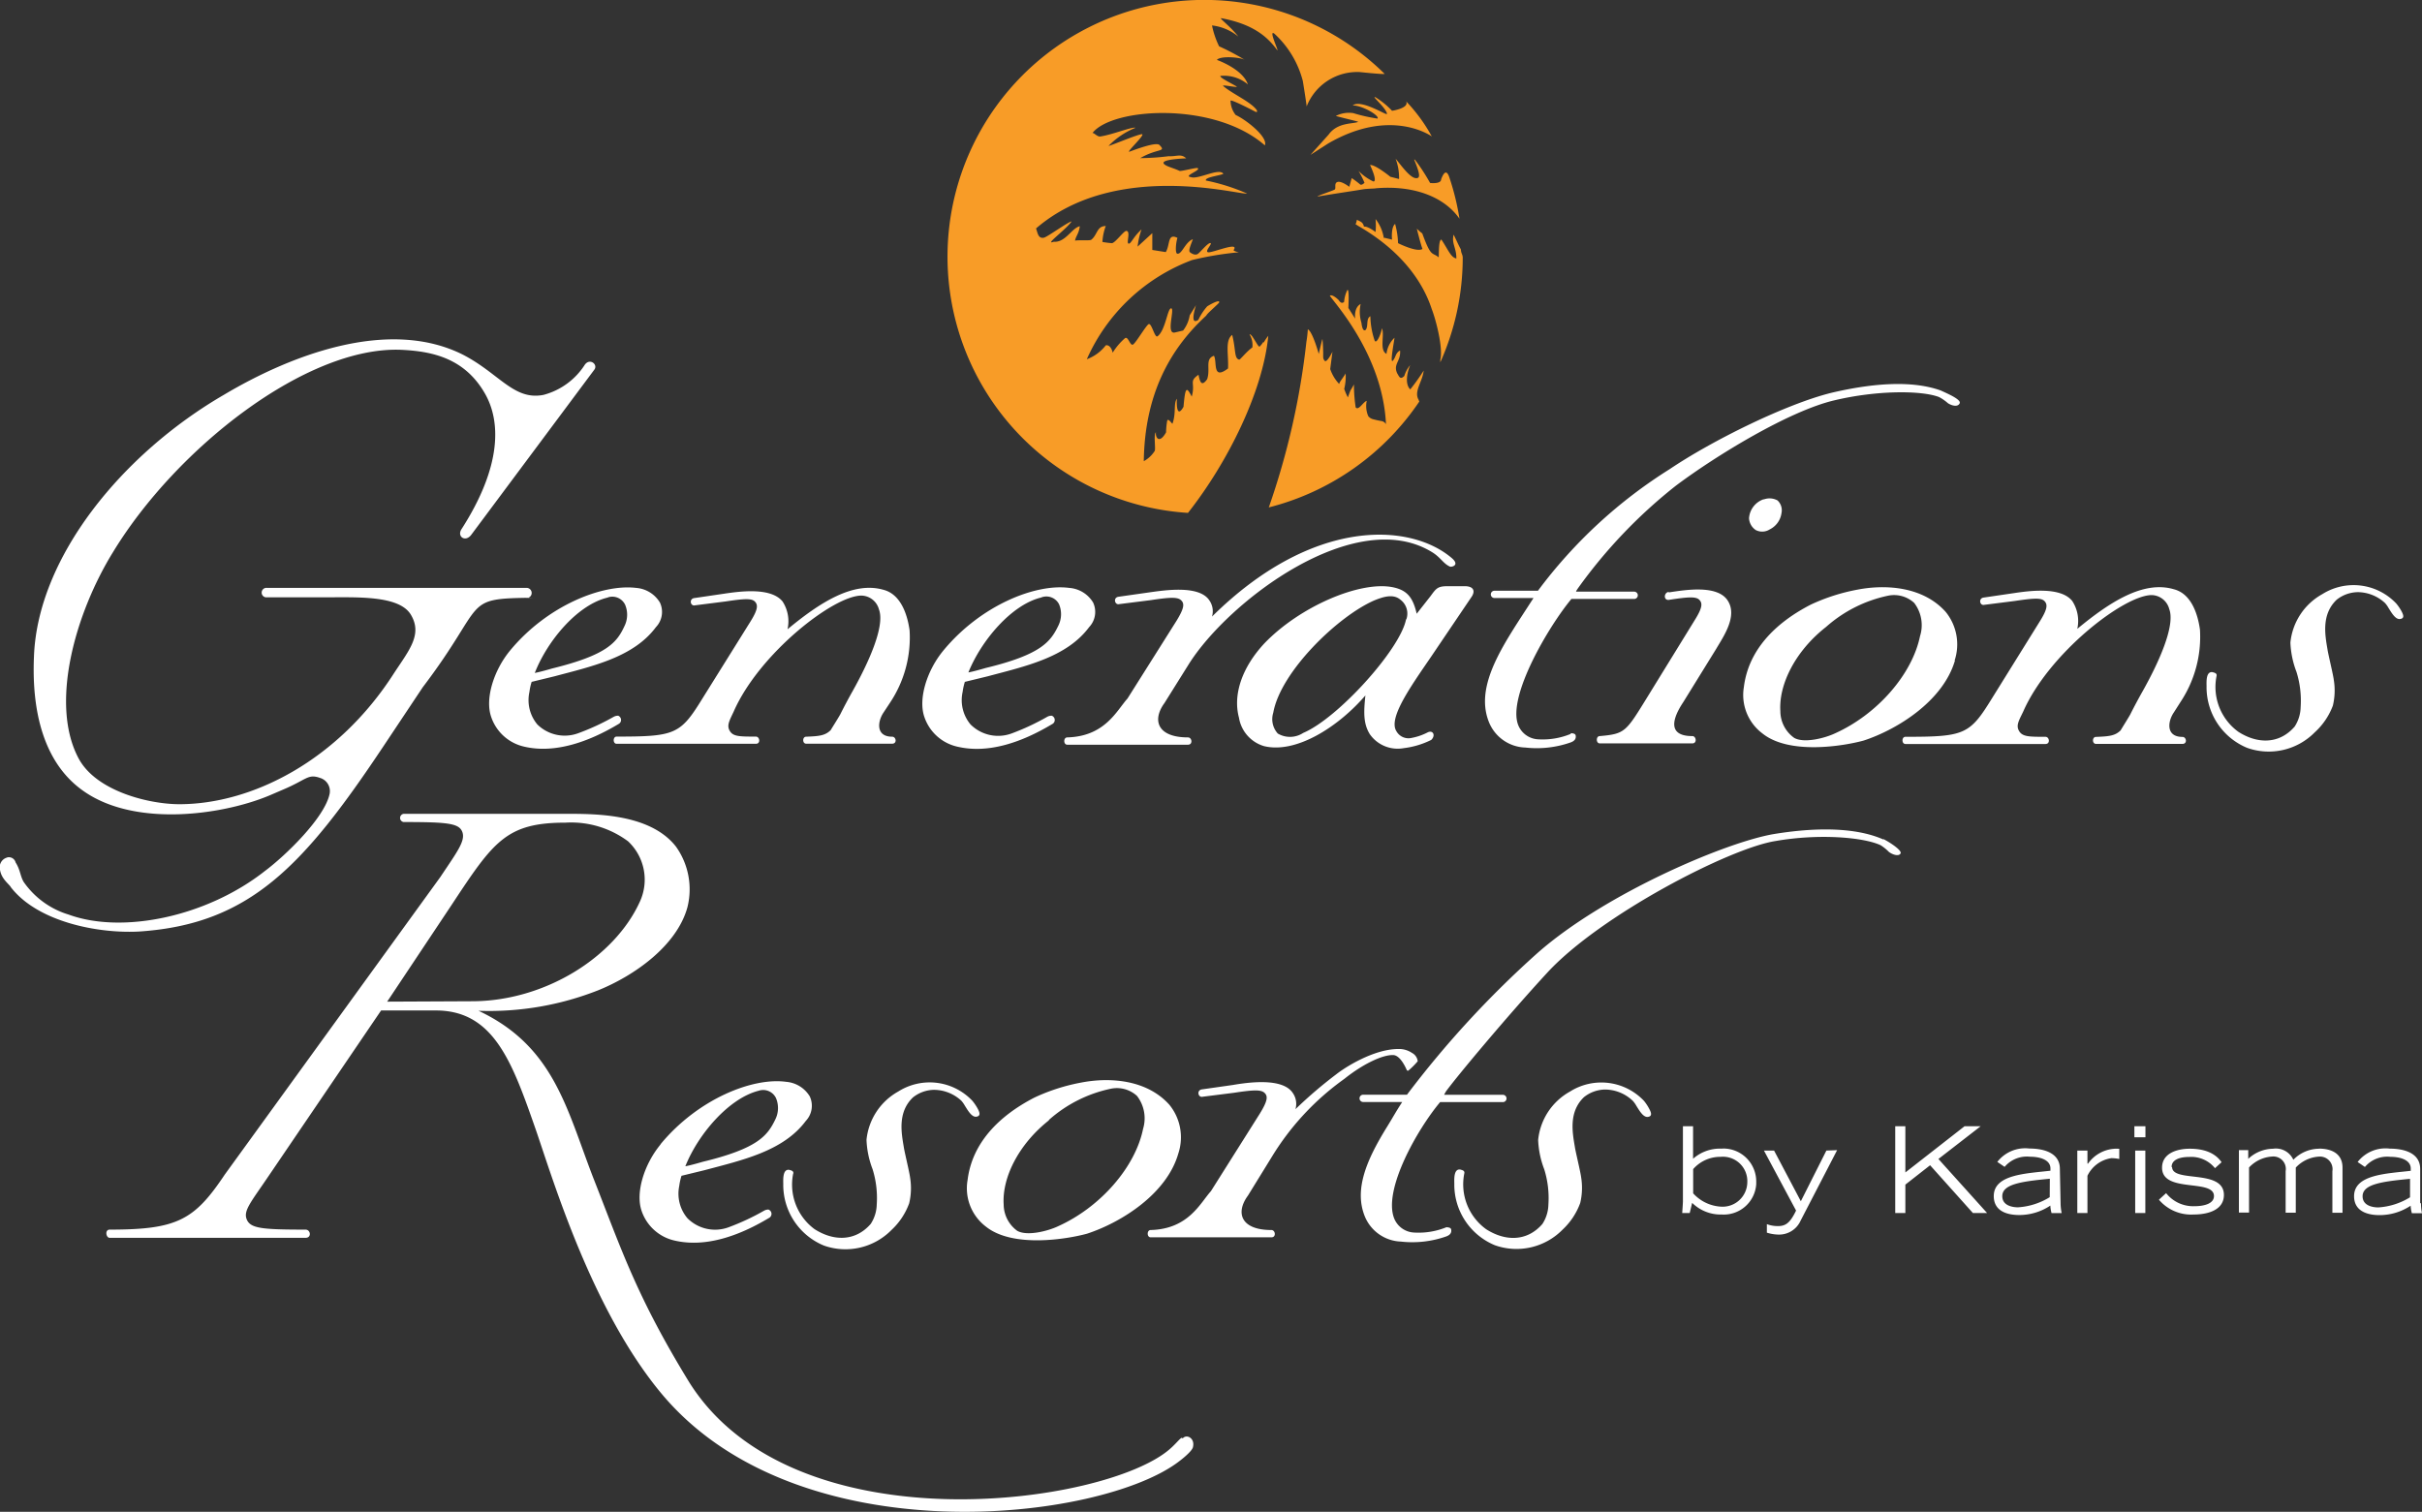
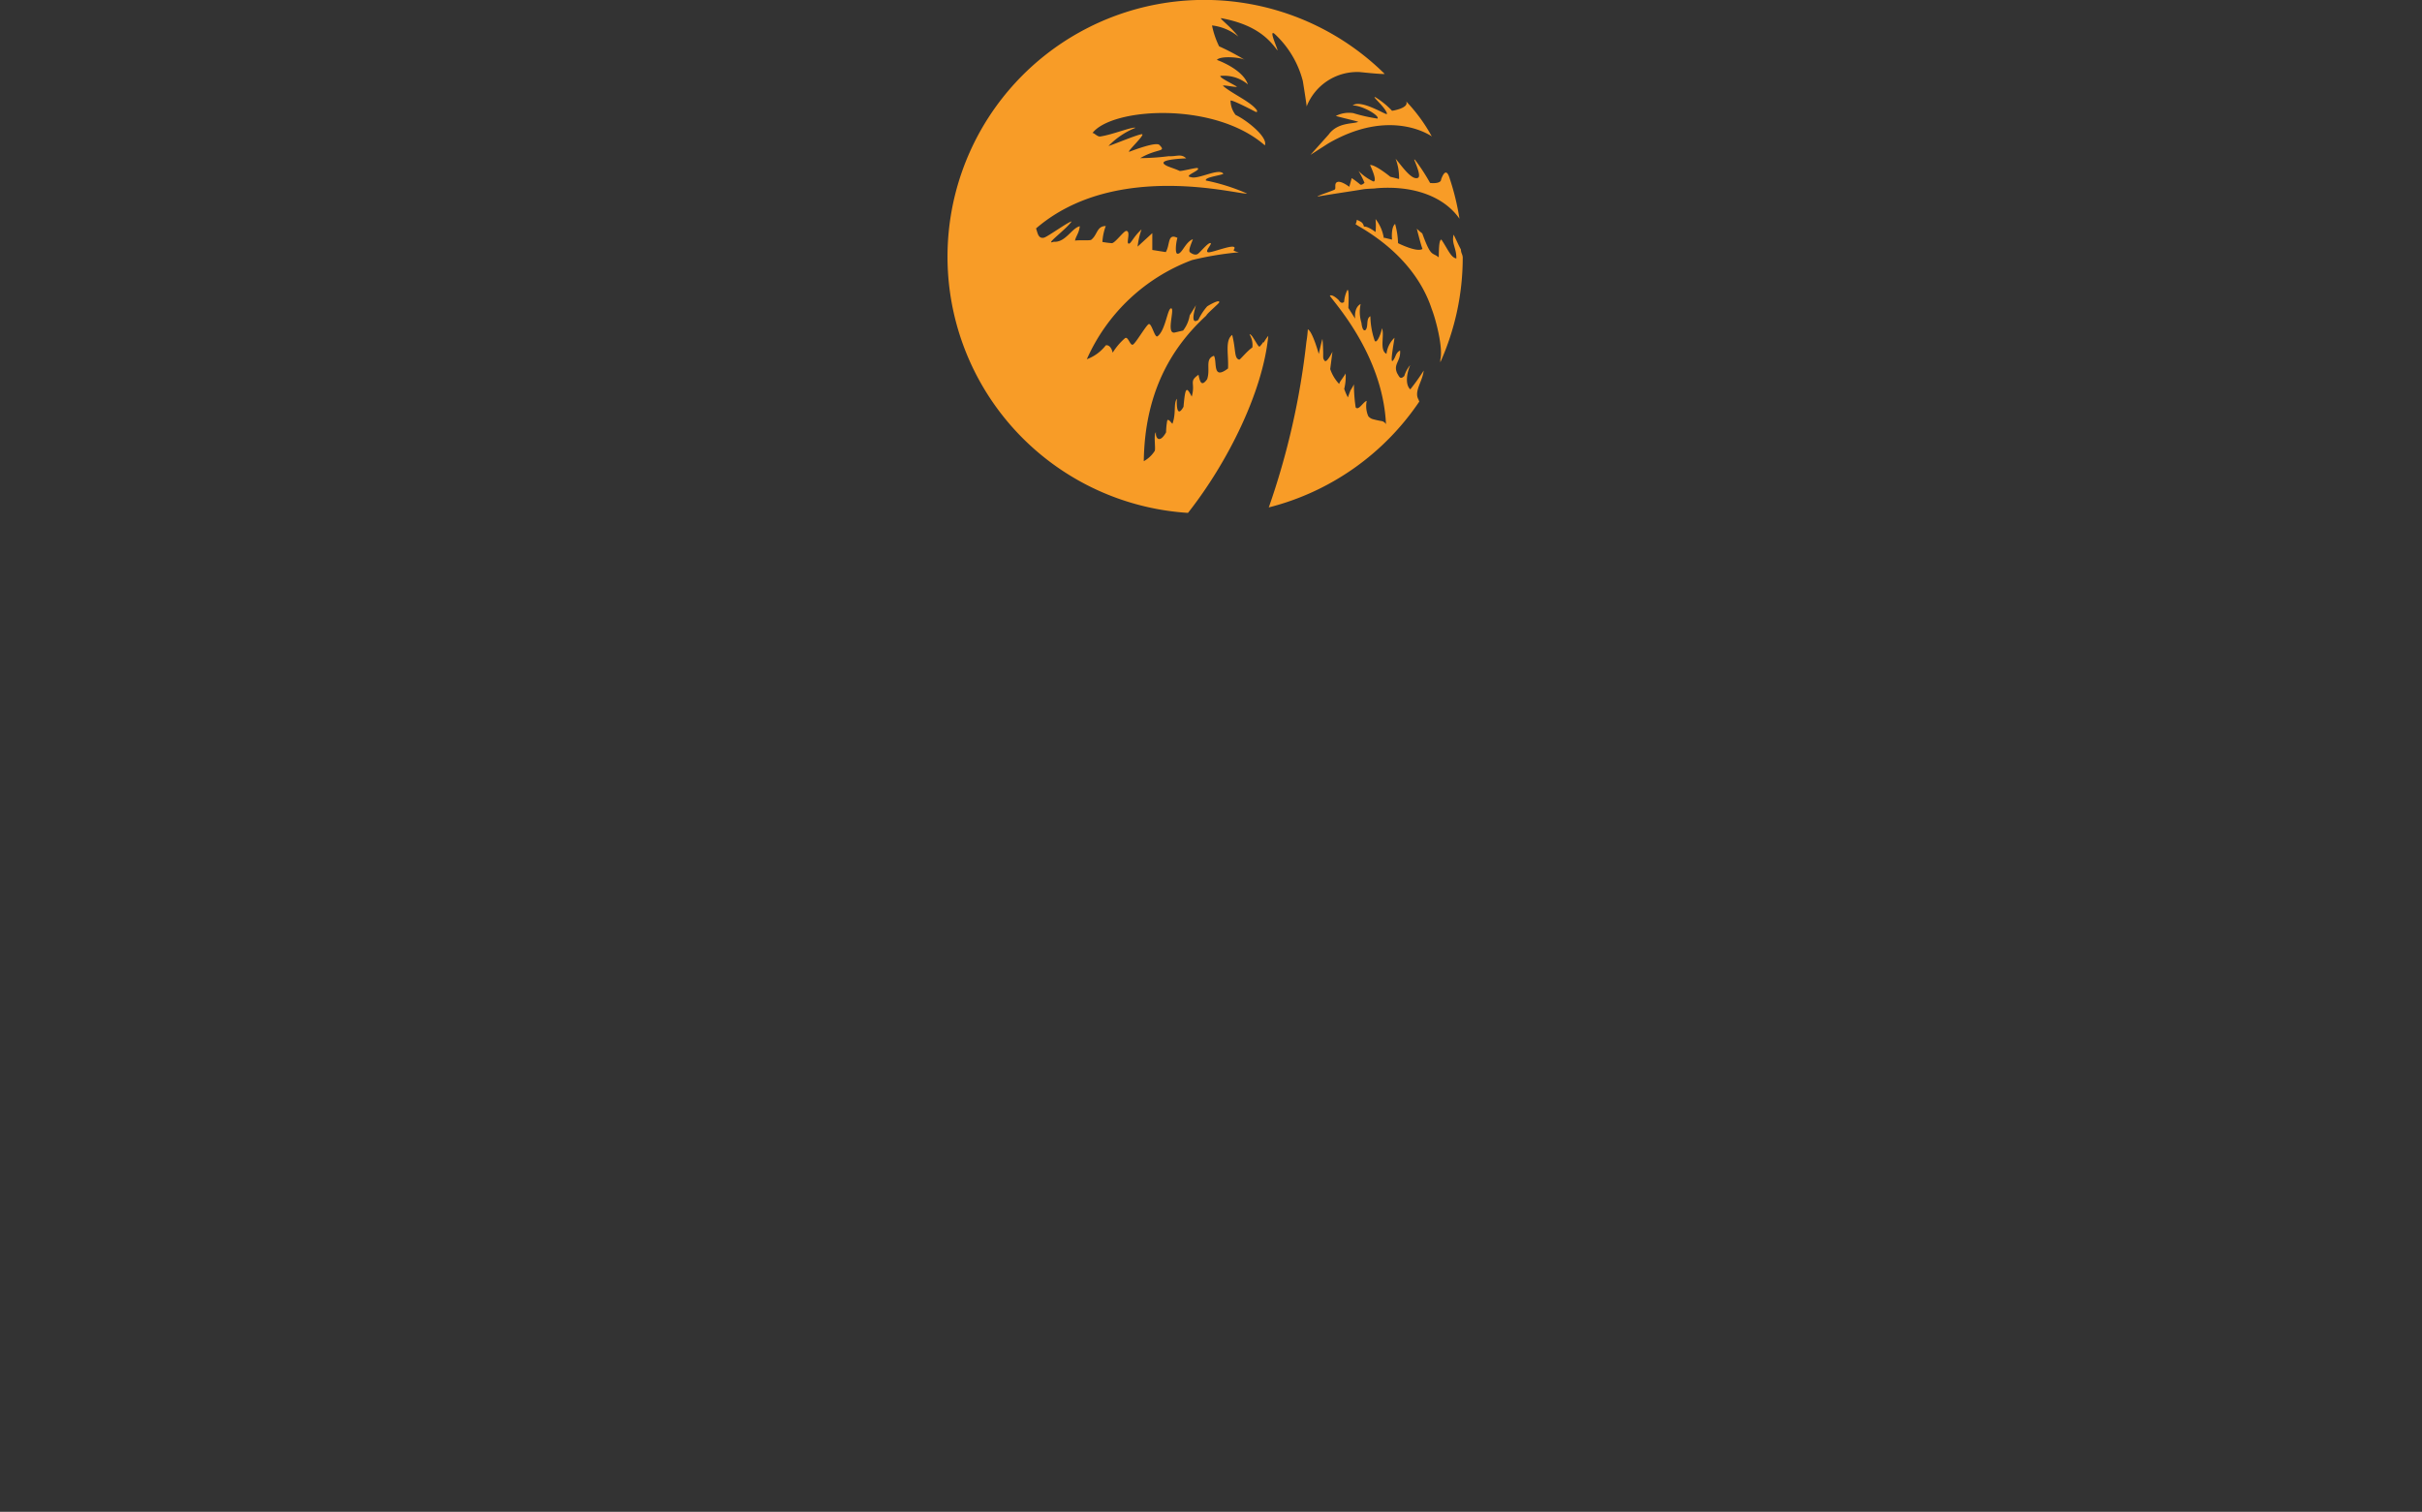
<svg xmlns="http://www.w3.org/2000/svg" viewBox="0 0 238.9 149.15">
  <rect x="0" y="0" width="238.9" height="149.15" fill="#333333" stroke="none" />
  <defs>
    <style>.cls-1{fill:#fff}.cls-2{fill:#f89c27}</style>
  </defs>
  <title>Asset logo</title>
  <g id="Layer_2" data-name="Layer 2">
    <g id="Layer_2-2" data-name="Layer 2">
-       <path class="cls-1" d="M195.37 111.11h-1.59l-5.84 4.56v-4.56h-1v8.56h1v-2.8l2.44-1.91 4.22 4.71h1.4l-4.8-5.33zm7.81 4.2c0-1.58-1.6-2-3-2a3.48 3.48 0 0 0-3.17 1.32l.72.49a2.88 2.88 0 0 1 2.52-1c1 0 2 .32 2 1.15v.23c-2.4.28-5.59.36-5.59 2.5 0 1.59 1.49 1.87 2.51 1.87a5.53 5.53 0 0 0 3.07-.93 3.36 3.36 0 0 0 .12.74h1a5 5 0 0 1-.11-1zm-1 2.8a6.77 6.77 0 0 1-3.13 1c-.47 0-1.55-.13-1.55-1.1 0-1.19 1.88-1.45 4.69-1.72zm3.72-3.32v-1.28h-1v6.16h1V116a3.12 3.12 0 0 1 2.37-1.74 4.14 4.14 0 0 1 .77.08v-1a2.75 2.75 0 0 0-.56 0 3.46 3.46 0 0 0-2.53 1.47zm4.63-2.59h1.09v-1.09h-1.09zm.08 7.47h1v-6.16h-1zm3.59-4.53c0-.65.64-1 1.77-1a3 3 0 0 1 2.51 1.11l.65-.59c-.32-.45-1.07-1.33-3.14-1.33-1.29 0-2.73.47-2.73 1.87 0 2.54 5.12 1.06 5.12 2.8 0 .73-.92 1-1.93 1a3.4 3.4 0 0 1-2.79-1.29l-.71.65a4.17 4.17 0 0 0 3.41 1.46c1.58 0 3-.52 3-1.93 0-2.6-5.11-1.17-5.11-2.76zm14.52-1.81a3.56 3.56 0 0 0-2.51 1.09 1.89 1.89 0 0 0-2-1.09 3.64 3.64 0 0 0-2.45 1v-.86h-.92v6.16h1v-4.45a3.4 3.4 0 0 1 2.28-1.08 1.23 1.23 0 0 1 1.33 1.44v4.1h1v-4.45a3.39 3.39 0 0 1 2.26-1.08 1.24 1.24 0 0 1 1.35 1.44v4.1h1v-4.45c0-1.76-1.72-1.88-2.29-1.88zm10 5.39v-3.4c0-1.58-1.6-2-3-2a3.48 3.48 0 0 0-3.17 1.32l.72.49a2.88 2.88 0 0 1 2.52-1c1 0 2 .32 2 1.15v.23c-2.4.28-5.59.36-5.59 2.5 0 1.59 1.5 1.87 2.51 1.87a5.54 5.54 0 0 0 3.07-.93 3.47 3.47 0 0 0 .12.74h1a4.86 4.86 0 0 1-.1-1zm-1-.6a6.76 6.76 0 0 1-3.13 1c-.47 0-1.55-.13-1.55-1.1 0-1.19 1.88-1.45 4.68-1.72zm-67.96-4.8a4 4 0 0 0-2.76 1v-3.21h-1v7.41c0 .16-.06 1-.07 1.15h.74l.24-1a4 4 0 0 0 2.92 1.15 3.21 3.21 0 0 0 3.4-3v-.21a3.25 3.25 0 0 0-3.2-3.3zm-.08 5.72a4 4 0 0 1-2.67-1.31v-2.39a3.55 3.55 0 0 1 2.7-1.21 2.41 2.41 0 0 1 2.64 2.53 2.44 2.44 0 0 1-2.49 2.39zm10.47-5.53l-2.52 5-2.64-5h-1l3.17 5.92c-.57 1.18-1 1.53-1.77 1.53a3 3 0 0 1-1.11-.19v.84a4 4 0 0 0 1.18.19 2.32 2.32 0 0 0 2.15-1.38l3.6-6.95zM97.23 121c2.64 2.14 8 1.26 10 .71 3.35-1.1 7.86-3.91 9-7.92a5.08 5.08 0 0 0-.88-4.79c-2.2-2.47-5.83-2.75-8.69-2.2a19 19 0 0 0-4.62 1.48c-3.63 1.87-6.16 4.57-6.6 8.14a4.74 4.74 0 0 0 1.79 4.58zm6.23-10.51a13.31 13.31 0 0 1 6.11-3.08 2.93 2.93 0 0 1 2.58.71 3.61 3.61 0 0 1 .6 3.25c-.77 3.79-4.23 7.75-8.41 9.62-.93.44-3 1-4 .44a3.24 3.24 0 0 1-1.34-2.6c-.17-2.63 1.46-5.93 4.46-8.3zm13.08 31.36c-.22.14-.62.65-1.13 1.09-6.26 5.53-37.08 9.87-47.42-6.56-5.24-8.55-6.7-13.14-9.5-20.25-2.62-6.8-3.87-12.92-11.29-16.41A29.29 29.29 0 0 0 59 97.7c3.56-1.44 7.74-4.37 8.8-8.17a7.26 7.26 0 0 0-1.12-6c-2.62-3.37-8.3-3.24-11.23-3.24H39.81a.41.41 0 0 0 0 .81c4.37 0 5.49.12 5.8 1s-.56 2-2.18 4.43l-21.26 29.35c-3 4.49-4.68 5.43-11.35 5.43-.5 0-.37.81 0 .81h19.32c.62 0 .5-.81 0-.81-4.31 0-5.43-.12-5.8-1s.44-1.74 2.25-4.43l11-16.19H43c5.74 0 7.55 5.18 9.86 11.79 1.68 4.87 5.51 17.75 12.38 26 13.5 16.2 43.54 12.6 51.13 6.64.08-.06 1.21-.92 1.3-1.35.22-.9-.64-1.31-1-.87zM38.19 98.82l6.36-9.55c4.12-6.24 5.37-8.11 11.23-8.11A9.41 9.41 0 0 1 61.95 83a5.18 5.18 0 0 1 1.19 5.9c-2.49 5.55-9.42 9.88-16.6 9.88zm147.58-16c-2.4-1.06-6-1.31-10.71-.55S158.34 88.14 151.68 94a97.66 97.66 0 0 0-12.9 14h-4.32a.36.36 0 0 0 0 .72h3.85c-.74 1.15-.8 1.32-1.49 2.44-1.94 3.14-3.32 6.15-2.18 8.89a4 4 0 0 0 3.54 2.44 10.08 10.08 0 0 0 4.48-.51c.48-.18.52-.46.48-.68s-.36-.21-.46-.23a7.26 7.26 0 0 1-3.18.53 2.23 2.23 0 0 1-2-1.44c-1.05-2.82 2.28-8.72 4.55-11.43h6.19a.36.36 0 1 0 0-.72h-5.8l.17-.31c1.06-1.47 6.06-7.45 10-11.73 5.22-5.67 18-12.3 22.54-13 4.24-.74 8.63-.38 10.34.41a4.52 4.52 0 0 1 .83.67c.42.31 1 .45 1.15.14s-1.16-1.15-1.7-1.41zm-107.53 33c.07-.28-.13-.34-.41-.41-.62-.07-.58.91-.57 1.39a6.47 6.47 0 0 0 4 6.08 6.37 6.37 0 0 0 6.68-1.54 6.72 6.72 0 0 0 1.74-2.63 6.47 6.47 0 0 0 .09-2.53c-.06-.52-.54-2.47-.62-3-.23-1.38-.64-3.44.9-4.91a3.4 3.4 0 0 1 2.1-.75 4 4 0 0 1 2.67 1.07 2.6 2.6 0 0 1 .33.46c.32.51.7 1.18 1.15 1.12s.34-.41.15-.77a4.77 4.77 0 0 0-.54-.8 5.79 5.79 0 0 0-7.3-.92 6.16 6.16 0 0 0-3.14 4.77 9 9 0 0 0 .6 2.9 9.54 9.54 0 0 1 .41 3.48 3.65 3.65 0 0 1-.59 1.91c-1.51 1.75-3.66 1.73-5.55.52a5.46 5.46 0 0 1-2.1-5.49zm83.92-7.21a5.79 5.79 0 0 0-7.3-.92 6.16 6.16 0 0 0-3.14 4.77 9 9 0 0 0 .6 2.9 9.54 9.54 0 0 1 .41 3.48 3.65 3.65 0 0 1-.59 1.91c-1.51 1.75-3.66 1.73-5.55.52a5.46 5.46 0 0 1-2.16-5.48c.07-.28-.13-.34-.41-.41-.62-.07-.58.91-.57 1.39a6.47 6.47 0 0 0 4 6.08 6.37 6.37 0 0 0 6.68-1.54 6.73 6.73 0 0 0 1.74-2.63 6.47 6.47 0 0 0 .09-2.53c-.06-.52-.54-2.47-.62-3-.23-1.38-.64-3.44.9-4.91a3.4 3.4 0 0 1 2.1-.75 4 4 0 0 1 2.72 1.12 2.59 2.59 0 0 1 .33.46c.32.51.7 1.18 1.15 1.12s.34-.41.15-.77a4.73 4.73 0 0 0-.53-.81zm-97 4.29c-1.65 2-2.49 4.8-1.87 6.57a4.46 4.46 0 0 0 3.25 2.92c3.05.71 6.34-.45 9.31-2.23a.45.45 0 0 0-.06-.83.9.9 0 0 0-.4.1 23.4 23.4 0 0 1-3.5 1.64 3.85 3.85 0 0 1-4.08-.88A3.75 3.75 0 0 1 67 117a5.93 5.93 0 0 1 .22-1l2.26-.55c3.75-1 7.78-1.88 10-4.86a2.18 2.18 0 0 0 .39-2.43 3 3 0 0 0-2.32-1.43c-3.3-.46-8.71 1.69-12.4 6.16zm9.67-5.29a1.4 1.4 0 0 1 1.71.72 2.52 2.52 0 0 1-.06 2.1c-.77 1.6-1.71 2.87-7.17 4.19 0 0-1.11.33-1.71.44 1.27-3.18 4.3-6.71 7.23-7.45zm64-2a.07.07 0 0 0 .1 0 7.69 7.69 0 0 0 .91-.91 1.06 1.06 0 0 0-.56-.82 2.29 2.29 0 0 0-1.34-.39c-2.47 0-5.33 1.86-6.1 2.47a43.72 43.72 0 0 0-4.06 3.47 1.87 1.87 0 0 0-.27-1.61c-1-1.5-4.33-1.05-5.9-.78l-3.09.44c-.51.11-.33.83.11.72l3.09-.39c1.86-.28 2.64-.33 3 0s.33.78-.45 2.05l-4.83 7.66c-1.06 1.17-2.2 3.73-5.94 3.83-.39 0-.39.72 0 .72h11.91c.5 0 .39-.72 0-.72-3 0-3.57-1.68-2.32-3.39l2.36-3.83a26.17 26.17 0 0 1 7.15-7.69c1.77-1.42 3.75-2.4 4.85-2.35.74.06 1.29 1.44 1.33 1.52zm98.07-45.27a4.74 4.74 0 0 0-.54-.8 5.79 5.79 0 0 0-7.3-.92 6.16 6.16 0 0 0-3.14 4.77 9 9 0 0 0 .6 2.9 9.54 9.54 0 0 1 .41 3.48 3.65 3.65 0 0 1-.59 1.91c-1.51 1.75-3.66 1.73-5.55.52a5.46 5.46 0 0 1-2.16-5.48c.07-.28-.13-.34-.41-.41-.62-.07-.58.91-.57 1.39a6.47 6.47 0 0 0 4 6.08 6.37 6.37 0 0 0 6.68-1.54 6.73 6.73 0 0 0 1.78-2.63 6.47 6.47 0 0 0 .09-2.53c-.06-.52-.54-2.47-.62-3-.23-1.38-.64-3.44.9-4.91a3.41 3.41 0 0 1 2.1-.75 4 4 0 0 1 2.67 1.07 2.58 2.58 0 0 1 .33.46c.32.51.7 1.18 1.15 1.12s.35-.37.17-.73zm-119.65 5.2c3.93-6.27 16.44-15.71 24-11.07.84.51 1.1 1.12 1.75 1.42.15.09 1.06-.11.18-.85-4.13-3.49-13.73-4-23.63 5.79a1.87 1.87 0 0 0-.27-1.61c-1-1.5-4.33-1-5.9-.78l-3.09.44c-.51.11-.33.83.11.72l3.09-.39c1.86-.28 2.64-.33 3 0s.33.78-.45 2.05l-4.83 7.66c-1.06 1.17-2.2 3.73-5.94 3.83-.39 0-.39.72 0 .72h11.91c.5 0 .4-.72 0-.72-3 0-3.57-1.68-2.32-3.39zm27.21-7.71h-1.61c-1 0-1.16.17-1.72.95l-1.39 1.77c-.38-1.67-1-2.33-2.33-2.61-3.22-.67-9.21 1.89-12.71 5.55-2.16 2.33-3.11 5-2.49 7.32a3.51 3.51 0 0 0 2.47 2.8c3.16.77 7.32-1.89 10-5-.17 1.61-.22 2.78.44 3.83a3.35 3.35 0 0 0 3.34 1.37 8.31 8.31 0 0 0 2.71-.81c.46-.43.19-1-.34-.75a5.7 5.7 0 0 1-1.59.55 1.36 1.36 0 0 1-1.5-.66c-.83-1.28 1.39-4.38 3.44-7.38l3.94-5.83c.43-.6.26-1.1-.66-1.1zm-5.77 3.27c-.56 2.94-6.72 9.77-10.15 11.21a2.37 2.37 0 0 1-2.5.06 2.11 2.11 0 0 1-.45-2.05c.72-4.05 6.38-9.54 10-11.1.83-.33 1.83-.67 2.55-.05a1.71 1.71 0 0 1 .58 1.93zM51.88 59a.47.47 0 1 0 .12-1H26.35a.47.47 0 1 0-.14.93H32c3.23 0 7.38-.21 8.53 1.72s-.14 3.45-1.65 5.74C33.38 75 24.9 79.34 17.68 79.34c-2.87 0-8.1-1.22-9.89-4.45-2.94-5.38-.36-14.41 3.37-20.44 6.24-10.25 19.07-20.3 28.39-19.94 3 .14 6.29.77 8.32 4.38 1.47 2.62 1.72 7-2.37 13.35-.43.72.43 1.29 1 .5l12.13-16.28c.36-.5-.43-1.15-.93-.5a6.94 6.94 0 0 1-4.1 3c-2.94.57-4.37-2.15-8-4-7.39-3.66-17.07.15-23.53 4-10 5.81-18.36 16-18.72 25.82-.14 3.37.08 10 5 13.34 5.23 3.58 14.06 2.22 18.57.21l1-.43c2.37-1 2.44-1.58 3.66-1.15a1.36 1.36 0 0 1 .93 1.58c-.5 2.37-4.37 6.1-6.38 7.6-5.74 4.52-14.06 6.24-19.36 4.3A8.32 8.32 0 0 1 2.33 87c-.33-.55-.33-1.2-.79-1.91a.68.68 0 0 0-.82-.5l-.18.07A1 1 0 0 0 0 85.81c.14.93.93 1.43 1.07 1.72C3.76 91 9.78 92.12 13.73 91.9c10.9-.72 16.21-6.45 24.1-18.29l3.87-5.81c6.49-8.54 3.71-8.75 11-8.83zm140.92 6.16a5.08 5.08 0 0 0-.88-4.79c-2.2-2.47-5.83-2.75-8.69-2.2a19 19 0 0 0-4.62 1.48c-3.63 1.87-6.16 4.57-6.6 8.14a4.74 4.74 0 0 0 1.82 4.56c2.64 2.14 8 1.26 10 .71 3.3-1.08 7.82-3.88 9-7.89zm-3.41-2.42c-.77 3.79-4.23 7.75-8.41 9.62-.93.44-3 1-4 .44a3.24 3.24 0 0 1-1.37-2.64c-.17-2.64 1.48-5.94 4.51-8.31a13.32 13.32 0 0 1 6.11-3.08 2.93 2.93 0 0 1 2.58.71 3.61 3.61 0 0 1 .58 3.27zm-99.67-.55c-.22-1.59-.88-3.56-2.57-4-3-.87-6.29 1.26-9.47 3.89a3.59 3.59 0 0 0-.49-2.74c-1.15-1.42-4.21-1-5.75-.77l-3 .44c-.49.11-.33.82.11.71l3-.38c1.81-.27 2.57-.33 2.9 0s.33.77-.44 2l-4.71 7.55c-2.19 3.56-2.68 3.78-8.48 3.78-.38 0-.38.71 0 .71h13.74c.49 0 .38-.71 0-.71-1.59 0-2.24 0-2.57-.55s-.05-1 .38-1.92c2.52-5.74 9.91-11.49 12.63-11.44a1.83 1.83 0 0 1 1.7 1.37c.62 1.65-1.06 5.31-2.62 8.09-.3.53-.77 1.4-1.21 2.28-.3.52-.61 1-.94 1.54-.55.53-1.1.59-2.41.64-.39 0-.39.69 0 .69H88c.51 0 .4-.69 0-.69-1.62 0-1.46-1.49-.84-2.4l.66-1a11.58 11.58 0 0 0 1.9-7.09zM217 62.13c-.22-1.6-.88-3.57-2.59-4-3-.88-6.32 1.27-9.51 3.91a3.61 3.61 0 0 0-.5-2.75c-1.15-1.43-4.24-1-5.78-.77l-3 .44c-.49.11-.33.82.11.71l3-.38c1.82-.27 2.59-.33 2.92 0s.33.77-.44 2l-4.73 7.61c-2.2 3.58-2.7 3.79-8.53 3.79-.39 0-.39.71 0 .71h13.81c.5 0 .39-.71 0-.71-1.6 0-2.25 0-2.59-.55s-.06-1 .39-1.93c2.53-5.77 10-11.55 12.71-11.5a1.84 1.84 0 0 1 1.7 1.38c.62 1.65-1.07 5.34-2.64 8.13-.3.53-.78 1.41-1.22 2.29-.3.52-.61 1-.94 1.55-.55.53-1.11.59-2.43.64-.39 0-.39.69 0 .69h8.53c.51 0 .4-.69 0-.69-1.63 0-1.47-1.5-.85-2.41l.67-1.05a11.63 11.63 0 0 0 1.91-7.1zm-113.29 8.48a.88.88 0 0 0-.4.1 23.53 23.53 0 0 1-3.5 1.64 3.85 3.85 0 0 1-4.08-.88 3.74 3.74 0 0 1-.78-3.2 6 6 0 0 1 .22-1l2.26-.55c3.75-1 7.78-1.87 10-4.85a2.18 2.18 0 0 0 .39-2.43 3 3 0 0 0-2.36-1.44c-3.31-.44-8.72 1.71-12.41 6.18-1.65 2-2.49 4.8-1.87 6.56a4.46 4.46 0 0 0 3.28 2.93c3.05.71 6.35-.45 9.32-2.23a.45.45 0 0 0-.07-.84zm-1-11.67a1.4 1.4 0 0 1 1.75.67 2.53 2.53 0 0 1-.06 2.1c-.77 1.6-1.71 2.87-7.17 4.19 0 0-1.11.33-1.71.44 1.26-3.15 4.29-6.73 7.22-7.4zM60.95 70.61a.88.88 0 0 0-.4.1A23.49 23.49 0 0 1 57 72.35a3.85 3.85 0 0 1-4-.88 3.75 3.75 0 0 1-.78-3.2 5.84 5.84 0 0 1 .22-1l2.26-.55c3.75-1 7.78-1.87 10-4.85a2.17 2.17 0 0 0 .39-2.43A3 3 0 0 0 62.74 58c-3.28-.4-8.72 1.7-12.42 6.17-1.65 2-2.49 4.8-1.87 6.56a4.46 4.46 0 0 0 3.25 2.93c3 .71 6.34-.45 9.31-2.23a.45.45 0 0 0-.06-.83zm-1-11.67a1.4 1.4 0 0 1 1.71.72 2.53 2.53 0 0 1-.06 2.1c-.74 1.6-1.68 2.85-7.14 4.19 0 0-1.11.33-1.71.44C54 63.19 57 59.61 60 58.94zm114-9.68a2.13 2.13 0 0 0-1.43 1.87 1.5 1.5 0 0 0 .66 1.16 1.38 1.38 0 0 0 1.38-.06 2.11 2.11 0 0 0 1.16-1.6 1.33 1.33 0 0 0-.39-1.26 1.64 1.64 0 0 0-1.35-.1zm-9.36 9.15h-.08c-.43.17-.4.89.18.76 1.82-.28 2.59-.33 2.92 0s.33.77-.44 2l-4.71 7.65c-2.09 3.39-2.17 3.58-4.66 3.8-.39 0-.39.72 0 .72h9.13c.49 0 .38-.72 0-.72-3 0-1.44-2.53-.89-3.36l3.25-5.26c.71-1.21 2.15-3.25 1.1-4.79s-4.22-1-5.76-.77zm-9.67 14a7.26 7.26 0 0 1-3.18.53 2.23 2.23 0 0 1-2-1.44c-1.05-2.82 3-9.69 5.26-12.41h6.19a.36.36 0 0 0 0-.72h-5.73c0-.08.1-.19.17-.31a49.73 49.73 0 0 1 9.67-10.14c4-3 11.17-7.37 15.62-8.42 4.18-1 8.58-1 10.34-.33a4.42 4.42 0 0 1 .88.61c.44.28 1 .38 1.16 0s-1.32-1-1.88-1.26c-2.47-.88-6-.88-10.72.22-4.51 1.1-11.83 4.73-16 7.54a47.89 47.89 0 0 0-13 12h-4.29a.36.36 0 0 0 0 .72h3.85c-.74 1.15-1.5 2.29-2.19 3.41-1.94 3.14-3.32 6.15-2.18 8.89a4 4 0 0 0 3.57 2.45 10.08 10.08 0 0 0 4.48-.51c.48-.18.52-.46.48-.68s-.36-.21-.46-.23z" />
      <path class="cls-2" d="M122.46 2.86c-.05-.28-.07-.34 0 0zm14.31 8.38c0 .16-2.53-1.48-3.34-.84.94 0 2.66 1 2.45 1.3a16.31 16.31 0 0 1-2.4-.54 2.83 2.83 0 0 0-1.72.28c1.09.3 2.25.55 2.2.58-.42.23-2 0-2.91 1.26l-1.79 2 1.74-1.12c6.11-3.55 10.07-.81 10.23-.7A16.39 16.39 0 0 0 138.7 10c.33.68-1.39.93-1.39.93a8.14 8.14 0 0 0-1.63-1.33c-.5-.22 1 1 1.14 1.63zm2.72 4.51c.41 1 .66 1.73.33 1.81-.62.21-1.63-1.29-2.16-1.9a5.31 5.31 0 0 1 .34 2l-.86-.22s-1.49-1.22-2-1.16c.81 1.77.32 1.62.32 1.62a5 5 0 0 1-1.46-1.04 9 9 0 0 1 .59 1.17s-.29.32-.46.14a9 9 0 0 0-.8-.6l-.24.86s-.76-.59-1.15-.48-.12.63-.29.75-2.21.78-1.56.67c1.33-.23 3.41-.53 4.34-.69.37-.07 1.41-.08 1.23-.1 3.67-.33 6.76.78 8.3 3a24.89 24.89 0 0 0-1-4.08c-.27-.81-.56-.48-.81.19 0 .5-1.09.36-1.09.36a19 19 0 0 0-1.5-2.3zm-14.89 18a2.47 2.47 0 0 1-.35.44c-.15.13-.76-1.31-1-1.2a2 2 0 0 1 .28 1.29c-.58.4-1.21 1.23-1.3 1.2-.51-.13-.31-.94-.69-2.44-.73.55-.34 1.94-.41 3.31-1.59 1.22-1.05-.7-1.39-1.25-.92.32-.32 1.29-.67 2.31-.54.76-.71.3-.85-.44-1 .7-.28.76-.67 2.16-.51-1-.64-1-.81 1-.66 1.18-.7-.22-.65-.79-.35.44-.07 1.37-.42 2.4 0 .26-.34-.47-.53-.28a6.83 6.83 0 0 0-.12 1.19c-.66 1.18-1.07.53-1 0-.26.18 0 1.66-.13 1.85a3 3 0 0 1-1.07 1c.09-6.46 2.48-11 6.17-14.37 0-.14 1.25-1.19 1.27-1.3.07-.36-1.09.32-1.19.4a5.66 5.66 0 0 0-.87 1.33c-.73.48-.48-.64-.23-1.45l-.62 1a3.32 3.32 0 0 1-.65 1.5l-.8.19c-.93.23 0-2.32-.37-2.38s-.56 2.19-1.36 2.76c-.28.19-.59-1.41-.89-1.19s-1.23 1.82-1.52 2-.48-.87-.8-.62a6.16 6.16 0 0 0-1.21 1.43c-.07-.41-.34-.81-.68-.73a4.18 4.18 0 0 1-1.87 1.37 18.41 18.41 0 0 1 10.37-9.78 31.25 31.25 0 0 1 4.63-.77s-.63-.12-.5-.25c.55-.83-2.1.31-2.52.25s.46-.87.21-.91-1 .91-1.24 1.07-.58 0-.78-.17.21-1 .29-1.28c-.76.29-1.07 1.48-1.52 1.43-.25 0-.16-1.06 0-1.56-1-.51-.71.69-1.15 1.4l-1.33-.21V23l-1.45 1.33a7.47 7.47 0 0 1 .39-1.7c-.83.75-1.06 1.48-1.29 1.4s.25-1.24-.22-1.25c-.25 0-1.12 1.23-1.43 1.21a9 9 0 0 1-.92-.12 5.22 5.22 0 0 1 .33-1.57c-.9 0-.81.88-1.44 1.36-.13.1-1.48 0-1.59.09.06-.43.38-.69.47-1.43-.8.18-1.41 1.62-2.57 1.53-1 .38 1.19-1.18 1.76-2-.29 0-2.39 1.53-2.73 1.6-.6.12-.62-.54-.78-.91 7.89-6.8 20.2-3.25 20.81-3.45a19.77 19.77 0 0 0-4.05-1.28c-.17-.33 1.5-.5 1.72-.67-.44-.61-2.5.61-3.22.33-.78-.11 1.09-.69.67-.89-.13-.06-1.64.34-1.77.28-.44-.21-1.06-.39-1.28-.51-1.16-.59 1.3-.69 1.93-.73-.51-.49-.95-.16-1.73-.21a23.22 23.22 0 0 1-2.8.19c1.72-1 2.62-.57 1.89-1.3-.33-.33-2.5.5-2.94.66s1.61-1.72 1.22-1.72-3 1.1-3.3 1.16a7.71 7.71 0 0 1 2.66-1.79c-.32-.13-2.26.68-3.5.86-.3 0-.56-.36-.74-.35 1.94-2.5 12-3.15 17 1.22.33-.79-1.74-2.46-2.88-3a2.32 2.32 0 0 1-.5-1.37c-.17-.33 2.48 1.07 2.48 1.07a.24.24 0 0 0 .13 0v-.14c-.55-.83-2.42-1.63-3.33-2.41-.25-.21 1.77.27 1.25 0-.94-.53-1.57-.83-1.54-1a3.66 3.66 0 0 1 2.72.84c-.52-1.54-3.06-2.42-3.06-2.42.34-.43 2.35-.26 2.76 0a23.16 23.16 0 0 0-2.54-1.34 8.53 8.53 0 0 1-.7-2.06 5 5 0 0 1 2.6 1.1c-.88-1.11-2-1.88-1.66-1.81 3.17.59 4.55 1.88 5.44 3.08.41.56-.91-2.08-.22-1.55a9.59 9.59 0 0 1 2.8 4.67c.16 1 .28 1.76.37 2.43v.08a5.36 5.36 0 0 1 5.25-3.4s2.23.24 2.45.18a25.33 25.33 0 1 0-19.4 43.31c3.94-5 7.4-12 7.92-17.47a4.88 4.88 0 0 0-.45.66zm19.5-9.14c-.29-.52-.51-1.07-.72-1.46-.22.89.29 1.31.27 2.35-.54-.1-.8-.85-1.47-1.86-.29 0-.24 1.35-.27 1.75-.66-.55-.74.06-1.62-2.36a6.12 6.12 0 0 1-.54-.47s.39 1.58.56 2c-.55.37-2.41-.57-2.41-.57a8 8 0 0 0-.29-1.9c-.42.33-.31 1.54-.3 1.55l-.83-.2a.42.42 0 0 1 0 .1.22.22 0 0 1 0-.14 4 4 0 0 0-.8-1.79 6.59 6.59 0 0 1 0 1.28s-.78-.6-1.14-.53c-.11-.47-.35-.49-.7-.68-.1.62-.26.33.1.59l.17.1c4 2.34 6.19 5.3 7.11 8.11.42 1.07 1.14 3.86.85 5v.26a25.23 25.23 0 0 0 2.21-10.31c0-.33-.17-.43-.18-.82zm-5 13.8c-.54-.51-.31-1.69 0-2.39a3 3 0 0 0-.58 1.07c-.41.41-.5.07-.71-.27-.41-.92.38-1.17.29-2.24-.47.24-.4.65-.71 1s.1-1.74.16-2.26a2.61 2.61 0 0 0-.79 1.59c-.74-.37-.15-1.92-.46-2.53 0 .31-.48 1.61-.7 1.24a7.78 7.78 0 0 1-.43-2.42c-.46.24-.17 1-.47 1.35-.33.24-.41-.7-.41-.7a3.68 3.68 0 0 1-.08-1.86c-.7.37-.54 1.45-.54 1.45l-.67-1.06s.13-2.44-.18-1.6a3.28 3.28 0 0 0-.25 1.16v-.16c-.26.29-.52-.17-.52-.17s-.61-.62-.88-.44c.35.61 5.22 5.79 5.54 12.68a.63.63 0 0 0-.44-.31 8.16 8.16 0 0 1-.9-.2.92.92 0 0 1-.4-.27 2.49 2.49 0 0 1-.16-1.52c-.34.08-.8 1-1.09.64a14.94 14.94 0 0 1-.17-2.27 5.62 5.62 0 0 1-.34.59c-.09.23-.18.47-.26.7a6.71 6.71 0 0 1-.36-.84 5.12 5.12 0 0 0 .14-1.54c0 .08-.55.8-.59.92l-.05.13a4 4 0 0 1-.88-1.47l.22-1.71s-.56 1.15-.77.89-.12-.34-.15-1c0-.29-.05-1.11-.07-1.14s-.36 1.47-.36 1.47-.61-2.22-1.08-2.43a11 11 0 0 1-.14 1.23 74.1 74.1 0 0 1-3.71 16.34A25.44 25.44 0 0 0 140 39.61a.55.55 0 0 1-.07-.17c-.5-.82.39-1.79.5-2.88a20.31 20.31 0 0 1-1.32 1.85zm-10.36-6.15z" />
    </g>
  </g>
</svg>